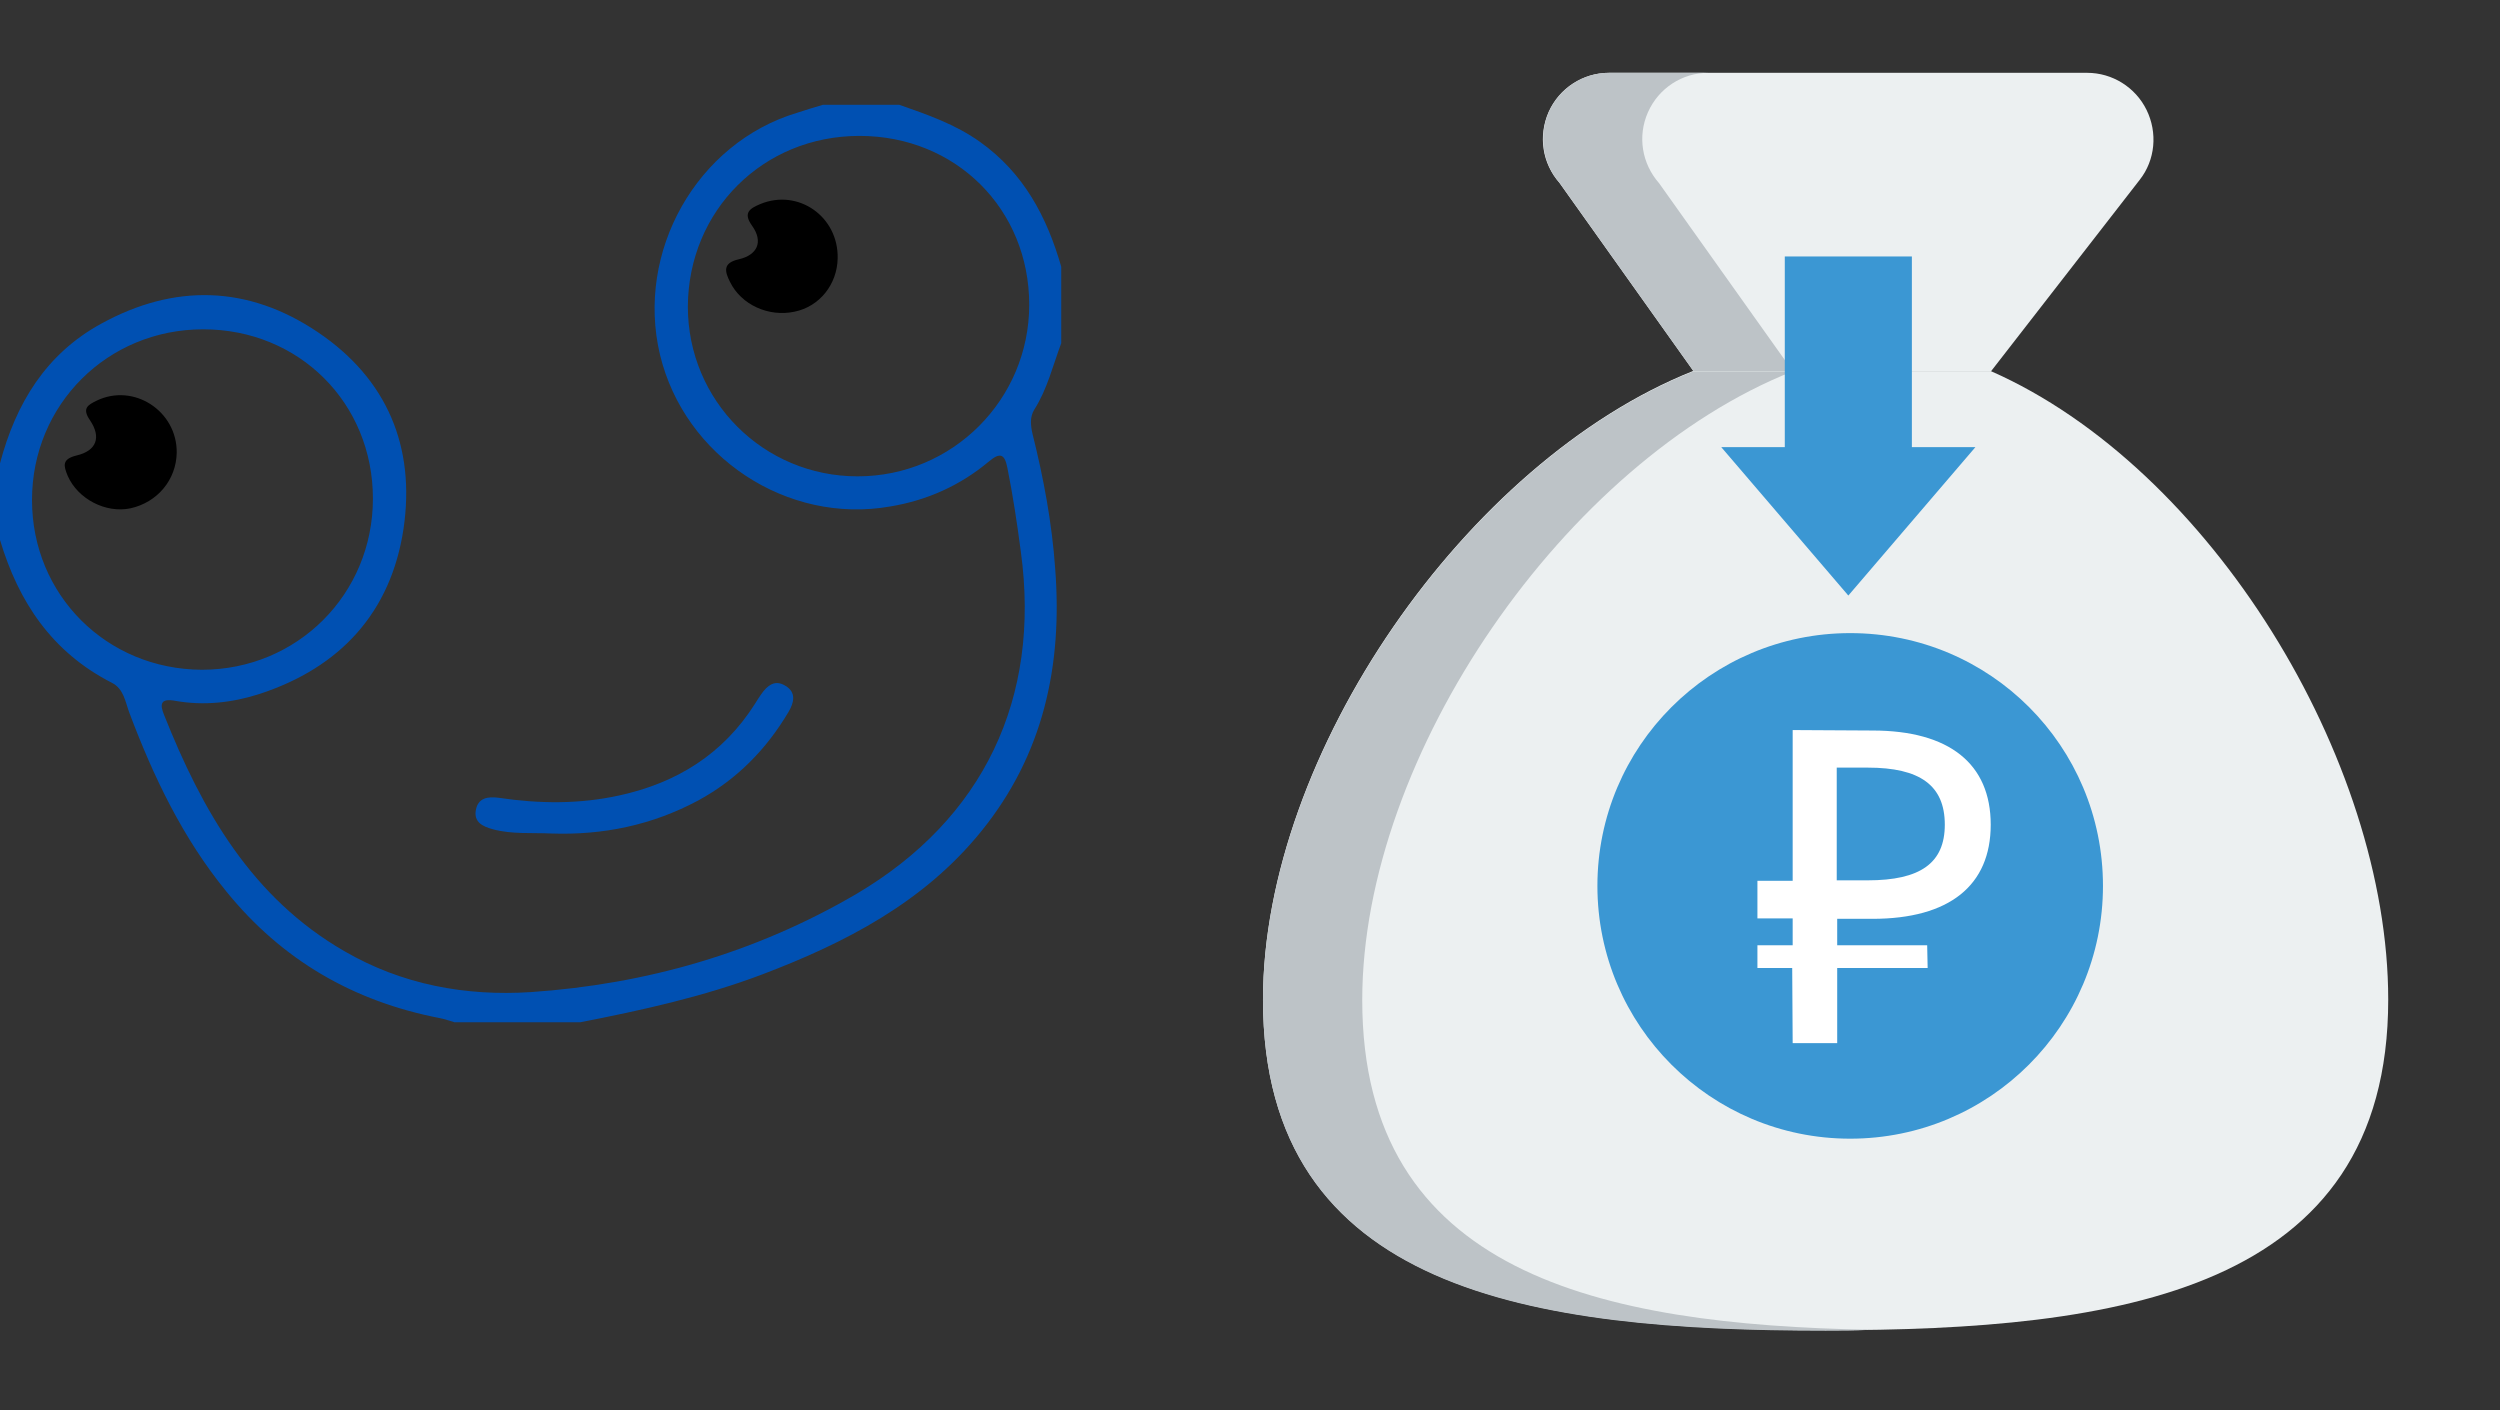
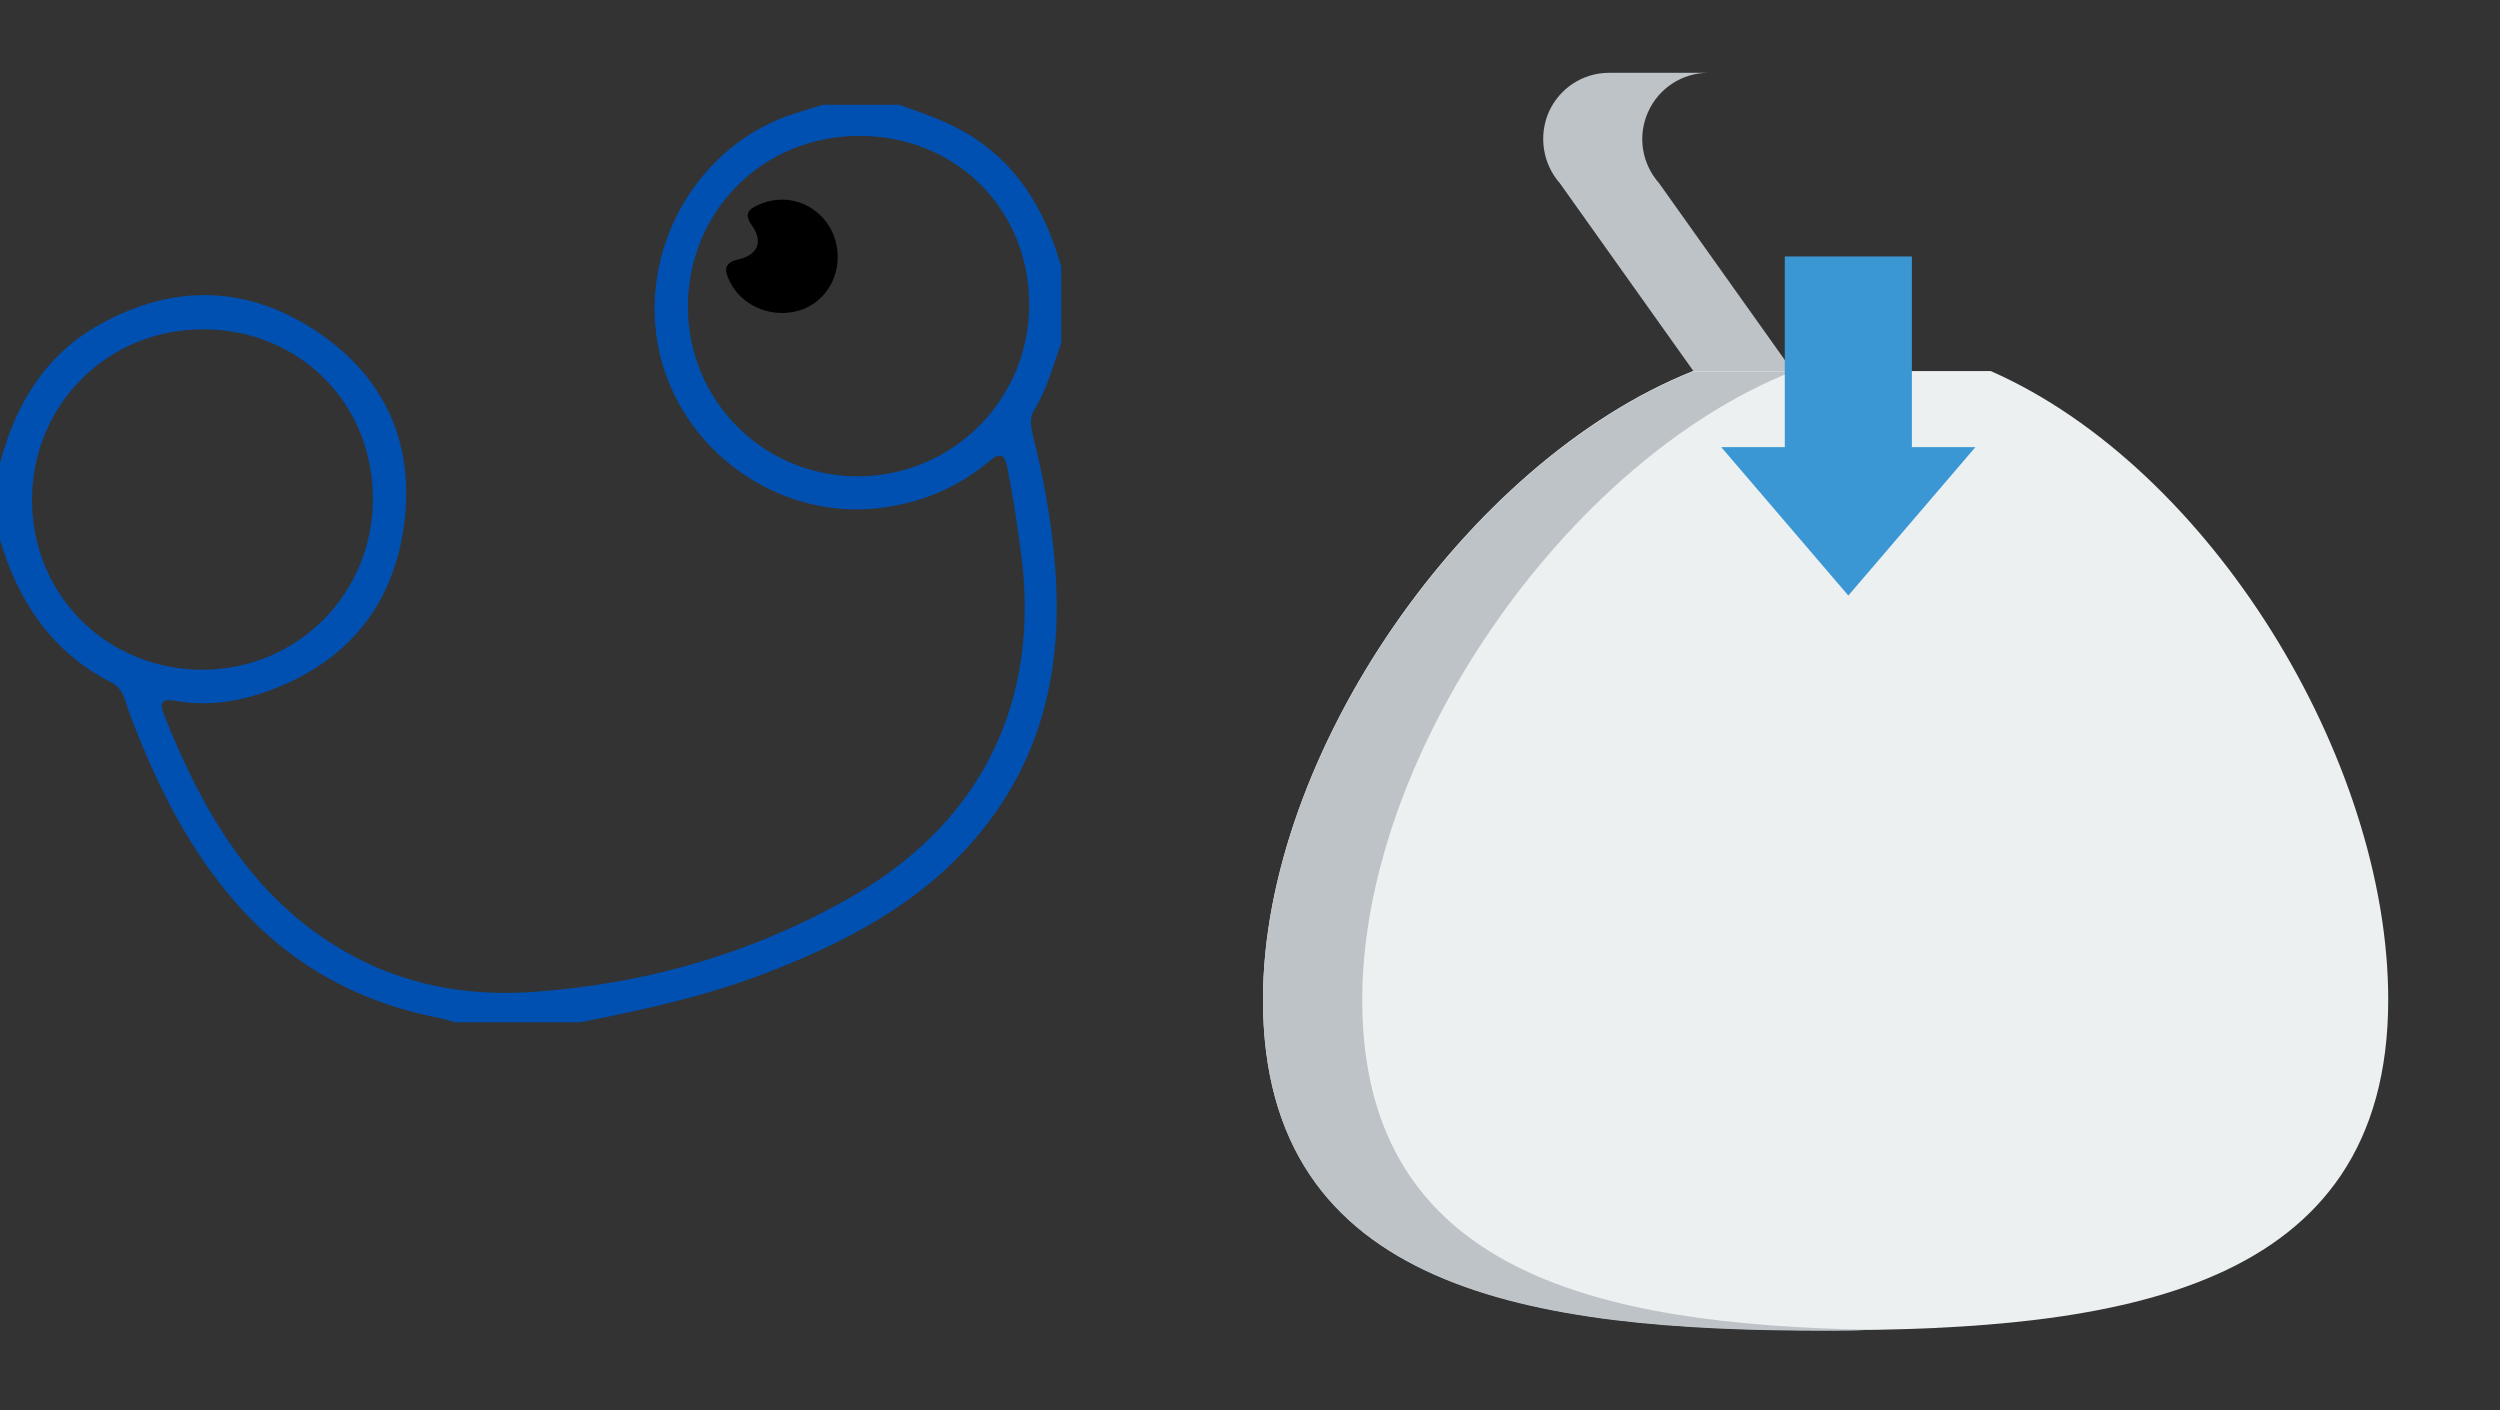
<svg xmlns="http://www.w3.org/2000/svg" id="Слой_1" x="0px" y="0px" viewBox="0 0 539 304" style="enable-background:new 0 0 539 304;" xml:space="preserve">
  <rect x="0" y="0" width="539" height="304" fill="#333333" stroke="none" />
  <style type="text/css"> .st0{fill:#ECF0F1;} .st1{fill:#BDC3C7;} .st2{fill:#3B97D3;} .st3{fill:#FFFFFF;} .st4{fill:#0050B2;} </style>
  <path class="st0" d="M514.9,215.5c0,63-58.2,71.3-121.3,71.3s-121.3-8.3-121.3-71.3c0-53,44-116.1,92.7-135.5h64.2 C476.5,100.8,514.9,163.7,514.9,215.5z" />
-   <path class="st0" d="M461.3,38.8c3.4-4.3,3.9-10.2,1.5-15.1c-2.4-4.9-7.4-8-12.8-8H346.9c-5.6,0-10.7,3.3-13,8.4 c-2.3,5.2-1.4,11.1,2.3,15.3L365.1,80h64.2L461.3,38.8z" />
  <path class="st1" d="M403.2,286.7c-3.2,0.2-6.4,0.2-9.6,0.2c-63,0-121.3-8.3-121.3-71.3c0-53,44-116.1,92.7-135.5h21.4 c-48.8,19.4-92.7,82.6-92.7,135.5C293.7,274.6,344.9,285.6,403.2,286.7z" />
  <path class="st1" d="M386.5,80h-21.4l-28.8-40.5c-3.7-4.2-4.6-10.2-2.4-15.3c2.3-5.2,7.4-8.5,13-8.5h21.4c-5.6,0-10.7,3.3-13,8.5 c-2.3,5.2-1.3,11.1,2.4,15.3L386.5,80z" />
  <path class="st2" d="M425.9,96.4h-13.7V55.3h-27.4v41.1h-13.7l27.4,32L425.9,96.4z" />
  <g>
-     <path class="st2" d="M453.4,191c0,30.1-24.4,54.5-54.5,54.5c-30.1,0-54.5-24.4-54.5-54.5s24.4-54.5,54.5-54.5 C429.1,136.5,453.4,160.9,453.4,191z" />
    <g>
-       <path class="st3" d="M403.7,157.5c16.6,0,25.5,7.2,25.5,20.3s-8.9,20.3-25.5,20.3h-7.6v5.7h19.4l0.1,4.9h-19.5v16.2h-9.6 l-0.1-16.2h-7.5v-4.9h7.6V198h-7.6v-8.1h7.6v-32.5L403.7,157.5L403.7,157.5z M396,189.8h6.7c11.3,0,16.6-3.7,16.6-12 c0-8.5-5.4-12.3-16.6-12.3H396V189.8z" />
-     </g>
+       </g>
  </g>
  <g>
    <path class="st4" d="M0,99.9C3.4,87,9.9,76.3,21.8,69.8c15.8-8.7,31.7-8.3,46.7,1.8S89.6,96.4,87,114c-2.7,18-13.6,29.9-31,35.6 c-5.9,1.9-12,2.6-18.2,1.5c-3.2-0.6-3.4,0.7-2.4,3.1c8.2,20.6,18.9,39.4,38.9,50.9c12.4,7.2,26.1,9.7,40.1,8.8 c25-1.7,48.6-8.5,70.3-21.2c27.4-16.2,39.7-42.2,35.4-73.7c-0.8-6.1-1.7-12.1-2.9-18.1c-0.6-3.1-1.6-3.4-4-1.4 c-6.2,5.2-13.4,8.4-21.3,9.7c-22.2,3.9-44.3-10.7-49.6-32.7c-5.3-22.2,7.9-45.7,29.6-52.2c1.9-0.6,3.7-1.2,5.5-1.7 c5.5,0,11,0,16.5,0c6,2.1,12.1,4.2,17.4,8c9.4,6.7,14.4,16.1,17.5,26.9c0,5.5,0,11,0,16.5c-1.8,4.8-3,9.9-5.8,14.3 c-1,1.6-0.8,3.4-0.4,5.2c2.4,9.6,4.2,19.2,4.9,29.1c1.6,20.8-2.5,40.1-16,56.7c-12.4,15.3-29.3,24-47.2,30.8 c-12.7,4.8-25.9,7.7-39.2,10.3c-9,0-18.1,0-27.1,0c-1.1-0.3-2.1-0.7-3.2-0.9c-18.6-3.6-34-12.5-46-27.3 c-9.4-11.5-15.7-24.7-20.9-38.5c-0.9-2.4-1.2-5.2-3.8-6.5C11.2,140.6,4,129.8,0,116.4C0,110.9,0,105.4,0,99.9z M221.9,65.7 c0-20.6-15.8-36.4-36.6-36.4s-36.9,16.1-37,36.8c0,20.3,16.3,36.6,36.6,36.6C205.4,102.7,221.9,86.1,221.9,65.7z M6.9,107.8 c0,20.5,16.1,36.5,36.6,36.6c20.6,0,36.9-16.3,36.9-36.9S64.5,71,43.8,71C23.2,71,6.9,87.2,6.9,107.8z" />
-     <path class="st4" d="M118.8,179.7c-4.2-0.2-8.4,0.2-12.5-0.9c-2.2-0.6-4.2-1.5-3.7-4.2c0.5-2.6,2.6-2.9,4.9-2.6 c8.7,1.3,17.4,1.4,26-0.5c12.4-2.7,22.4-8.9,29.3-19.8c0.4-0.7,0.9-1.4,1.3-2c1.3-1.9,3-3.3,5.3-1.8c2.3,1.4,1.8,3.6,0.6,5.6 c-4.8,8.1-11.2,14.6-19.5,19.1C140.6,177.9,130,180.1,118.8,179.7z" />
    <path d="M180.6,55.7c-0.1,5.6-3.9,10.4-9.3,11.5c-5.6,1.2-11.5-1.5-13.9-6.4c-1.1-2.2-1.7-4.1,1.9-4.9c3.9-0.9,5.4-3.7,2.8-7.3 c-2-2.8-0.3-3.7,1.8-4.6C172.1,40.6,180.8,46.7,180.6,55.7z" />
-     <path d="M38.1,97.6c-0.1,5.8-4.1,10.7-10,12c-5.3,1.1-11.3-2-13.5-7c-0.9-2.2-1.3-3.6,1.9-4.4c4.3-1,5.4-3.9,2.9-7.6 c-1.8-2.6-0.4-3.3,1.4-4.2C28.8,82.5,38.2,88.6,38.1,97.6z" />
  </g>
</svg>